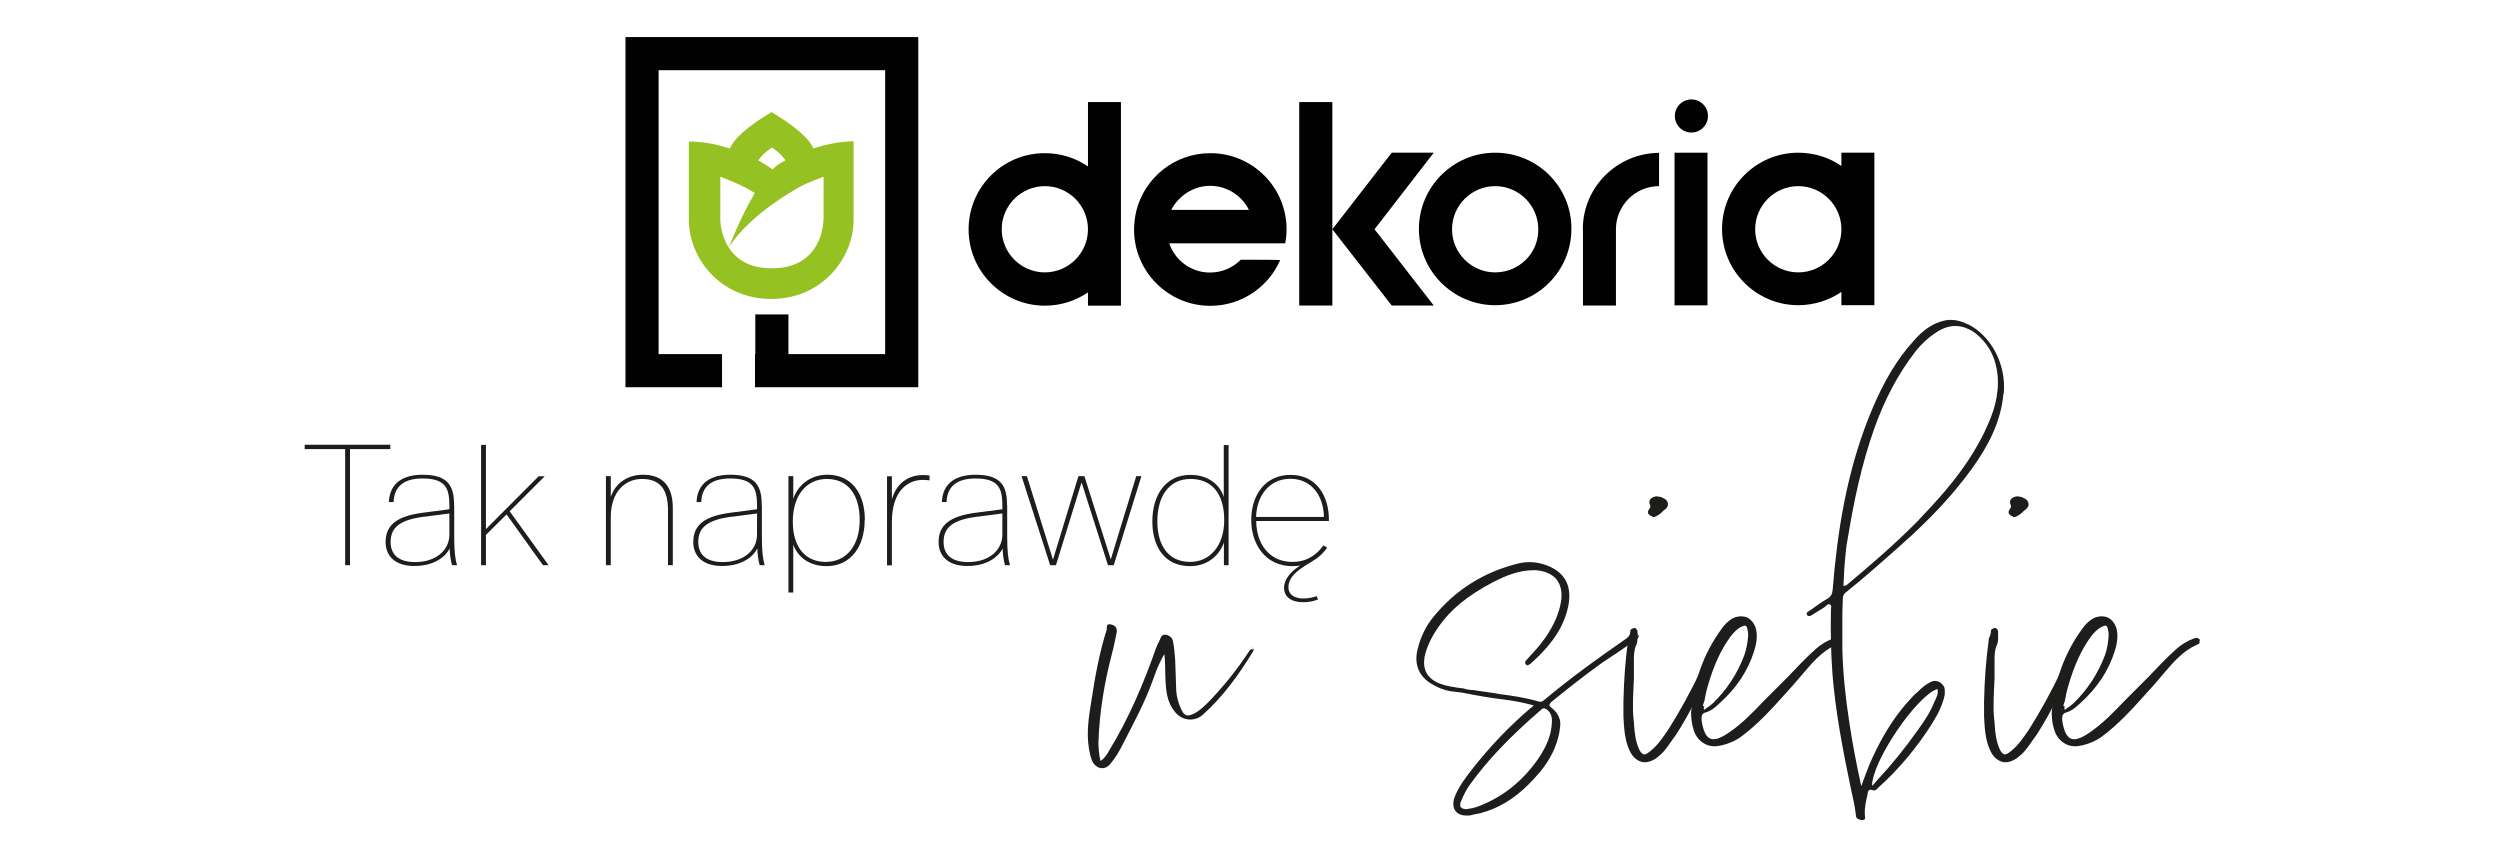
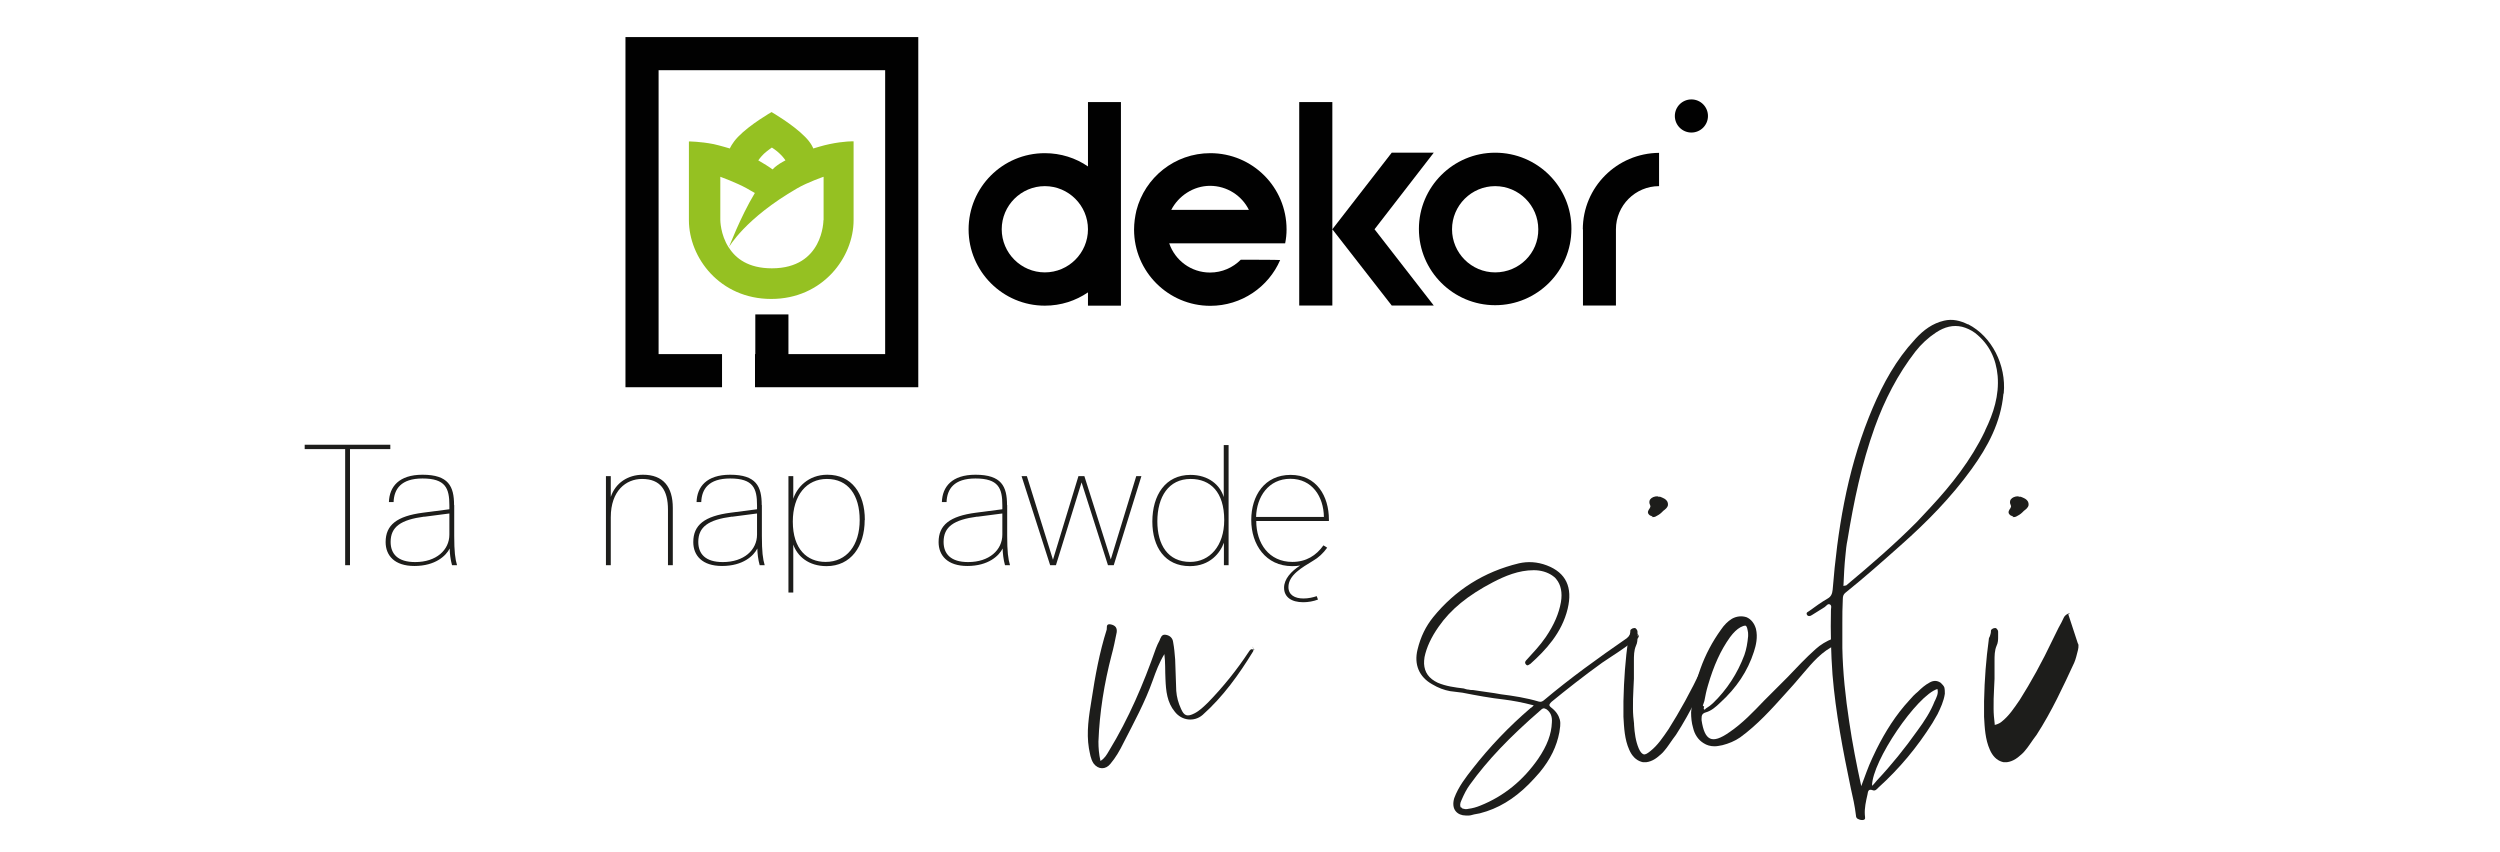
<svg xmlns="http://www.w3.org/2000/svg" id="Warstwa_1" data-name="Warstwa 1" viewBox="0 0 160 54" width="220" height="75">
  <defs>
    <style>
      .cls-1 {
        fill: #010101;
      }

      .cls-1, .cls-2, .cls-3, .cls-4 {
        stroke-width: 0px;
      }

      .cls-2 {
        fill: #fff;
      }

      .cls-3 {
        fill: #95c122;
      }

      .cls-4 {
        fill: #1d1d1b;
      }
    </style>
  </defs>
  <rect class="cls-2" width="160" height="54" />
  <g>
    <g>
      <polygon class="cls-1" points="87.97 14.4 91.76 9.5 89.07 9.5 85.27 14.4 85.27 14.4 85.27 6.26 83.15 6.26 83.15 19.28 85.27 19.28 85.27 14.4 89.07 19.28 91.76 19.28 87.97 14.4" />
      <path class="cls-1" d="m69.63,6.26v4.12c-.78-.54-1.74-.85-2.76-.85-2.71,0-4.88,2.19-4.88,4.88s2.19,4.88,4.88,4.88c1.04,0,1.98-.32,2.76-.85v.85h2.11V6.26h-2.11Zm-2.76,10.9c-1.52,0-2.76-1.24-2.76-2.76s1.24-2.76,2.76-2.76,2.76,1.24,2.76,2.76-1.24,2.76-2.76,2.76Z" />
      <path class="cls-1" d="m95.69,9.5c-2.69,0-4.88,2.19-4.88,4.88s2.19,4.88,4.88,4.88,4.88-2.19,4.88-4.88c.02-2.69-2.17-4.88-4.88-4.88Zm0,7.66c-1.52,0-2.76-1.24-2.76-2.76s1.24-2.76,2.76-2.76,2.76,1.24,2.76,2.76c.02,1.52-1.22,2.76-2.76,2.76Z" />
-       <path class="cls-1" d="m117.85,9.5v.85c-.78-.54-1.74-.85-2.76-.85-2.69,0-4.88,2.19-4.88,4.88s2.19,4.88,4.88,4.88c1.02,0,1.98-.32,2.76-.85v.85h2.11v-9.76h-2.11Zm-2.76,7.66c-1.52,0-2.76-1.24-2.76-2.76s1.24-2.76,2.76-2.76,2.76,1.24,2.76,2.76-1.24,2.76-2.76,2.76Z" />
      <path class="cls-1" d="m101.31,14.4h0v4.88h2.11v-4.88c0-1.52,1.24-2.76,2.76-2.76v-2.13c-2.69.02-4.88,2.19-4.88,4.9Z" />
      <g>
-         <rect class="cls-1" x="107.17" y="9.5" width="2.11" height="9.77" />
        <circle class="cls-1" cx="108.25" cy="7.15" r="1.06" />
      </g>
      <path class="cls-1" d="m79.41,16.35c-.5.5-1.19.82-1.97.82-1.21,0-2.24-.78-2.61-1.87h7.42c.06-.3.09-.59.09-.89,0-2.71-2.19-4.88-4.88-4.88-2.28,0-4.19,1.56-4.73,3.67h0c-.09.39-.15.8-.15,1.22,0,2.69,2.19,4.88,4.88,4.88,2,0,3.73-1.21,4.47-2.93,0-.02-2.52-.02-2.52-.02Zm-1.97-4.73c1.09,0,2.04.63,2.49,1.54h-4.97c.46-.89,1.41-1.54,2.49-1.54Z" />
    </g>
    <polyline class="cls-1" points="40.03 2.1 40.03 4.22 40.03 22.39 40.03 24.49 40.03 24.51 46.21 24.51 46.21 22.39 42.15 22.39 42.15 4.22 56.65 4.22 56.65 22.39 50.46 22.39 50.46 19.85 48.34 19.85 48.34 22.39 48.32 22.39 48.32 24.51 48.34 24.51 50.46 24.51 56.65 24.51 58.77 24.51 58.77 22.39 58.77 4.22 58.77 2.12 58.77 2.1" />
    <path class="cls-3" d="m53.09,8.95c-.37.07-1.04.28-1.04.28,0,0-.11-.33-.52-.74-.78-.8-2.15-1.59-2.15-1.59,0,0-1.37.78-2.15,1.59-.39.41-.52.74-.52.74,0,0-.67-.2-1.04-.28-.87-.17-1.58-.17-1.58-.17v5.04c0,2.39,1.97,5.04,5.27,5.04s5.27-2.67,5.27-5.04v-5.04c.06-.02-.65-.02-1.54.17Zm-4.19.61c.22-.2.5-.39.5-.39,0,0,.3.19.5.39.22.2.37.43.37.43,0,0-.33.17-.5.3-.11.07-.22.17-.33.28h0s-.22-.17-.41-.28-.5-.3-.5-.3c0,0,.15-.22.37-.43Zm-2.8,1.48s1.02.37,1.69.74c.17.09.33.2.52.3-.95,1.58-1.65,3.47-1.67,3.49-.54-.83-.54-1.76-.54-1.76v-2.76Zm6.6,2.78s0,3.08-3.3,3.08c-1.5,0-2.32-.63-2.76-1.34.02-.02,1.02-1.84,4.38-3.78.67-.39,1.69-.74,1.69-.74v2.78Z" />
  </g>
  <g>
    <path class="cls-4" d="m80.22,41.3s0,.1-.03.13c-.9,1.47-1.91,2.88-3.22,4.05-.54.47-1.34.37-1.78-.2-.5-.6-.57-1.34-.6-2.08-.03-.54,0-1.07-.07-1.61-.33.54-.54,1.11-.74,1.67-.5,1.41-1.21,2.71-1.88,4.02-.23.47-.5.94-.84,1.34-.3.37-.77.37-1.07-.03-.2-.3-.23-.64-.3-.97-.17-1.04,0-2.08.17-3.11.23-1.51.5-3.01.97-4.49.03-.13-.07-.4.27-.33.3.07.4.23.37.5-.1.5-.2,1-.33,1.47-.47,1.81-.77,3.65-.84,5.53,0,.4.03.8.13,1.24.27-.17.4-.4.54-.64,1.27-2.08,2.21-4.29,3.01-6.57.07-.17.13-.33.23-.5.07-.17.13-.4.37-.37.27.03.47.2.5.47.07.37.1.74.13,1.11l.07,2.01c.03.4.13.77.3,1.14.2.47.4.54.87.3.33-.17.6-.44.87-.7.97-1,1.84-2.08,2.61-3.25.07-.1.13-.2.27-.13Zm0-.07l-.1-.13c.07.07.1.1.1.13Zm0,0v.07h.07l-.07-.07Z" />
    <path class="cls-4" d="m104.54,40.3c.1,0,.2.07.27.17,0-.07-.03-.13-.03-.2.07.07.1.13.1.2-.03.1-.13.17-.23.23l-.1.07c-.47.33-.94.67-1.41.97l-.6.4c-1.17.84-2.31,1.74-3.25,2.51-.1.1-.13.17-.13.2s.03.1.13.17c.3.23.47.5.54.77.07.27,0,.57-.03.8-.17.9-.57,1.74-1.27,2.58l-.33.37c-.94,1.04-1.94,1.74-3.05,2.11l-.44.13-.37.07c-.13.03-.23.07-.33.07h-.2c-.27,0-.5-.1-.64-.27-.17-.2-.2-.5-.1-.84.27-.74.77-1.37,1.17-1.88,1.1-1.41,2.34-2.71,3.72-3.89.07-.03.13-.1.2-.17-.77-.2-1.34-.3-1.88-.37-.9-.1-1.81-.27-2.68-.44l-.8-.1c-.37-.07-.74-.2-1.14-.44-.84-.47-1.17-1.27-.94-2.21.2-.84.54-1.51,1-2.08,1.41-1.74,3.25-2.91,5.49-3.45.57-.13,1.17-.1,1.78.13,1.24.47,1.67,1.41,1.34,2.78-.37,1.54-1.41,2.65-2.38,3.52-.07.03-.13.1-.2.1-.03,0-.07-.03-.1-.07-.1-.13,0-.23.07-.3.4-.44.84-.9,1.21-1.44.54-.8.84-1.51.97-2.24.1-.6,0-1.11-.3-1.47-.07-.1-.17-.17-.27-.24-.3-.2-.7-.33-1.17-.33-.97,0-1.84.37-2.61.77-1.61.84-2.71,1.74-3.48,2.85-.47.67-.77,1.31-.9,1.94-.03.17-.03.3-.03.43.03.54.3.94.87,1.21.54.23,1.1.3,1.67.37.1.03.2.07.3.07.1.03.2.03.3.03l.47.07.9.13.4.07c.8.1,1.64.23,2.44.47.13.03.2,0,.3-.07,1.71-1.44,3.48-2.71,5.33-3.99l.1-.1c.1-.13.2-.2.33-.2Zm-11.05,11.12l.03-.03c.03.07.1.1.17.1.07.03.17.03.3,0,.24-.03.5-.1.74-.2,1.51-.6,2.75-1.61,3.72-3.01.57-.84.84-1.57.87-2.31.03-.37-.07-.64-.33-.84-.07-.03-.13-.07-.17-.07-.07,0-.13.03-.2.1-2.01,1.74-3.42,3.22-4.55,4.79-.2.27-.37.6-.54,1-.1.2-.1.37-.03.47Z" />
    <path class="cls-4" d="m109.9,40.9c.1.1,0,.47,0,.47-.07.27-.13.54-.23.77-.7,1.51-1.44,3.12-2.41,4.62l-.2.27c-.17.23-.33.5-.54.74-.13.17-.3.3-.47.44-.17.13-.37.23-.54.27-.1.03-.17.03-.27.03-.07,0-.13,0-.2-.03-.33-.1-.6-.37-.77-.77-.3-.67-.33-1.41-.37-2.11v-1c.03-1.41.13-2.68.3-3.92,0-.1.03-.17.07-.23.03-.1.07-.2.07-.33v-.03s0-.03.03-.07l.1-.07s.1-.03.13-.03c.07,0,.1.03.13.07.03.03.07.1.07.17v.3c0,.2,0,.4-.1.6-.13.3-.13.64-.13.97v1.14c0,.2-.03.44-.03.64-.03.44-.03.84-.03,1.27,0,.33.03.64.07.97v.07c.03.5.1,1.04.3,1.51.1.23.2.33.3.37s.23-.03.44-.2c.47-.37.8-.87,1.17-1.41.7-1.11,1.41-2.38,2.14-3.92l.33-.67.2-.37.13-.27q.07-.17.27-.27c.07-.03.1-.03.13,0-.03,0-.07.03-.1.03Zm-4.22-8.07l.1-.07c-.1,0-.2-.03-.27-.13-.1-.13,0-.27.07-.37.03-.07.07-.1.03-.2-.07-.13-.07-.27,0-.37.1-.13.27-.2.47-.2.03.03.1.03.17.03.17.07.37.13.47.33.03.07.03.13.03.2-.03.17-.17.27-.3.37l-.1.1c-.13.13-.27.2-.4.27-.07.03-.1.03-.17.03h-.1Z" />
    <path class="cls-4" d="m117.67,40.77s.03.07.03.1c-.03.07-.13.1-.2.13-.9.4-1.51,1.14-2.11,1.84l-.6.7-.54.6c-.87.97-1.78,1.98-2.88,2.78-.33.23-.74.4-1.14.5-.17.03-.33.07-.5.07-.27,0-.5-.07-.7-.2-.33-.2-.57-.54-.67-.97-.1-.33-.13-.67-.13-1,.17-1.98.8-3.75,1.91-5.29.2-.3.44-.54.7-.7.3-.17.64-.2.94-.1.3.13.5.4.6.74.13.54,0,1.07-.13,1.47-.4,1.24-1.11,2.31-2.18,3.28-.24.23-.54.5-.9.6-.24.07-.27.2-.27.4v.1c.1.67.27,1.04.54,1.17.27.13.67,0,1.24-.4.84-.57,1.54-1.31,2.21-2.01l1.51-1.51c.57-.6,1.17-1.24,1.81-1.81.3-.27.67-.5,1.11-.67.17-.07.33-.03.4.1l-.03.07Zm-8.61,4.19c-.03.1-.03.13,0,.17.03.03.07,0,.13-.07.17-.1.3-.2.44-.33.9-.87,1.57-1.91,2.01-3.08.13-.37.2-.77.24-1.21v-.1c0-.07,0-.17-.03-.27-.03-.17-.07-.27-.13-.3h-.03c-.07,0-.17.03-.3.1-.23.13-.44.33-.67.64-.6.84-1.04,1.81-1.41,3.08-.1.33-.17.67-.23,1l-.1.3.1.07Z" />
    <path class="cls-4" d="m128.22,24.93c-.17,1.84-1,3.38-2.04,4.82-1.31,1.81-2.85,3.38-4.52,4.86-1.17,1.04-2.34,2.08-3.55,3.05-.13.1-.17.23-.17.4-.03.54-.03,1.04-.03,1.57v1.57c.03,1.57.2,3.15.44,4.72.2,1.37.47,2.75.77,4.12.23-.6.43-1.21.7-1.78l.27-.57c.57-1.14,1.24-2.21,2.11-3.15.17-.2.33-.37.54-.54.23-.23.47-.44.77-.6.24-.13.47-.13.7.03.1.1.2.2.23.3.03.13.03.27.03.4-.07.47-.27.9-.47,1.31l-.33.57c-.97,1.54-2.11,2.91-3.45,4.12-.1.1-.2.24-.37.17-.27-.1-.3.07-.33.27-.1.44-.2.87-.17,1.31,0,.13.1.33-.17.33-.1,0-.2-.03-.27-.07-.07-.03-.13-.1-.13-.23-.07-.6-.2-1.17-.33-1.74-.5-2.41-.97-4.82-1.17-7.27-.1-1.37-.13-2.75-.1-4.12,0-.13.07-.3-.07-.37-.13-.07-.23.1-.33.17l-.8.5c-.13.1-.27.1-.33,0-.1-.17.1-.2.17-.27.37-.27.74-.54,1.14-.77.23-.13.3-.3.33-.57.3-3.75.9-7.47,2.31-11.02.64-1.61,1.41-3.15,2.51-4.49l.5-.57c.5-.54,1.07-.97,1.81-1.14.54-.13,1.04,0,1.51.23h.03c1.51.77,2.45,2.61,2.28,4.42Zm-1.17,2.34c.54-1.1.9-2.24.8-3.48-.1-1.11-.54-2.04-1.44-2.75-.27-.2-.57-.33-.84-.4-.57-.13-1.11,0-1.67.37-.5.33-.94.74-1.31,1.21-1.14,1.47-1.98,3.11-2.61,4.86-.84,2.34-1.34,4.76-1.74,7.2-.07.33-.1.64-.13.97-.07.64-.1,1.31-.13,1.98.1-.03.13-.03.17-.03,1.57-1.31,3.12-2.65,4.55-4.09l.84-.9c1.37-1.47,2.61-3.05,3.48-4.86,0-.03.03-.03.03-.07Zm-3.22,17.32c.1-.23.24-.47.17-.74v-.03c-1.31.4-4.19,4.62-4.19,6.2.13-.1.2-.23.3-.33.94-1,1.81-2.08,2.61-3.21.44-.6.84-1.21,1.1-1.88Z" />
-     <path class="cls-4" d="m132.98,40.9c.1.1,0,.47,0,.47-.07.27-.13.54-.23.77-.7,1.51-1.44,3.12-2.41,4.62l-.2.27c-.17.23-.33.5-.54.74-.13.17-.3.3-.47.44-.17.13-.37.23-.54.27-.1.03-.17.03-.27.03-.07,0-.13,0-.2-.03-.33-.1-.6-.37-.77-.77-.3-.67-.33-1.41-.37-2.11v-1c.03-1.41.13-2.68.3-3.92,0-.1.03-.17.07-.23.03-.1.07-.2.07-.33v-.03s0-.03.03-.07l.1-.07s.1-.03.13-.03c.07,0,.1.03.13.07.03.03.07.1.07.17v.3c0,.2,0,.4-.1.6-.13.3-.13.64-.13.97v1.14c0,.2-.03.44-.03.64-.03.44-.03.84-.03,1.27,0,.33.03.64.07.97v.07c.03.5.1,1.04.3,1.51.1.23.2.33.3.37s.23-.03.44-.2c.47-.37.8-.87,1.17-1.41.7-1.11,1.41-2.38,2.14-3.92l.33-.67.2-.37.13-.27q.07-.17.27-.27c.07-.03.1-.03.13,0-.03,0-.07.03-.1.03Zm-4.22-8.07l.1-.07c-.1,0-.2-.03-.27-.13-.1-.13,0-.27.07-.37.03-.07.07-.1.03-.2-.07-.13-.07-.27,0-.37.1-.13.27-.2.47-.2.03.03.1.03.17.03.17.07.37.13.47.33.03.07.03.13.03.2-.03.17-.17.27-.3.37l-.1.1c-.13.13-.27.2-.4.27-.07.03-.1.03-.17.03h-.1Z" />
-     <path class="cls-4" d="m140.75,40.77s.03.07.03.1c-.03.07-.13.1-.2.13-.9.4-1.51,1.14-2.11,1.84l-.6.7-.54.6c-.87.97-1.78,1.98-2.88,2.78-.33.23-.74.4-1.14.5-.17.03-.33.07-.5.07-.27,0-.5-.07-.7-.2-.33-.2-.57-.54-.67-.97-.1-.33-.13-.67-.13-1,.17-1.98.8-3.75,1.91-5.29.2-.3.44-.54.7-.7.3-.17.64-.2.94-.1.3.13.5.4.6.74.13.54,0,1.07-.13,1.47-.4,1.24-1.11,2.31-2.18,3.28-.24.23-.54.5-.9.6-.24.07-.27.2-.27.4v.1c.1.67.27,1.04.54,1.17.27.13.67,0,1.24-.4.84-.57,1.54-1.31,2.21-2.01l1.51-1.51c.57-.6,1.17-1.24,1.81-1.81.3-.27.67-.5,1.11-.67.17-.07.33-.03.4.1l-.03.07Zm-8.61,4.19c-.03.1-.03.13,0,.17.03.03.07,0,.13-.07.17-.1.3-.2.44-.33.9-.87,1.57-1.91,2.01-3.08.13-.37.2-.77.23-1.21v-.1c0-.07,0-.17-.03-.27-.03-.17-.07-.27-.13-.3h-.03c-.07,0-.17.03-.3.1-.23.13-.44.33-.67.64-.6.84-1.04,1.81-1.41,3.08-.1.33-.17.67-.23,1l-.1.3.1.07Z" />
+     <path class="cls-4" d="m132.98,40.9c.1.1,0,.47,0,.47-.07.27-.13.54-.23.77-.7,1.51-1.44,3.12-2.41,4.62l-.2.27c-.17.23-.33.5-.54.74-.13.17-.3.3-.47.44-.17.13-.37.23-.54.27-.1.03-.17.03-.27.03-.07,0-.13,0-.2-.03-.33-.1-.6-.37-.77-.77-.3-.67-.33-1.41-.37-2.11v-1c.03-1.41.13-2.68.3-3.92,0-.1.03-.17.07-.23.03-.1.07-.2.07-.33v-.03s0-.03.03-.07l.1-.07s.1-.03.13-.03c.07,0,.1.03.13.07.03.03.07.1.07.17v.3c0,.2,0,.4-.1.6-.13.3-.13.64-.13.97v1.14c0,.2-.03.44-.03.64-.03.44-.03.84-.03,1.27,0,.33.03.64.07.97v.07s.23-.03.44-.2c.47-.37.8-.87,1.17-1.41.7-1.11,1.41-2.38,2.14-3.92l.33-.67.2-.37.13-.27q.07-.17.27-.27c.07-.03.1-.03.13,0-.03,0-.07.03-.1.03Zm-4.22-8.07l.1-.07c-.1,0-.2-.03-.27-.13-.1-.13,0-.27.07-.37.03-.07.07-.1.03-.2-.07-.13-.07-.27,0-.37.1-.13.27-.2.47-.2.03.03.1.03.17.03.17.07.37.13.47.33.03.07.03.13.03.2-.03.17-.17.27-.3.37l-.1.1c-.13.13-.27.2-.4.27-.07.03-.1.03-.17.03h-.1Z" />
  </g>
  <g>
    <path class="cls-4" d="m24.99,28.47h-2.59v7.43h-.31v-7.43h-2.59v-.28h5.48v.28Z" />
    <path class="cls-4" d="m29.07,32.05v1.97c0,1.01.06,1.48.18,1.88h-.32c-.1-.34-.15-.8-.15-1.07-.23.46-.91,1.12-2.26,1.12-1.27,0-1.84-.67-1.84-1.53,0-1.09.71-1.66,2.39-1.88l1.69-.22v-.25c0-1.09-.24-1.72-1.72-1.72-1.38,0-1.82.68-1.85,1.51h-.3c.03-.98.64-1.75,2.15-1.75,1.67,0,2.02.75,2.02,1.94Zm-1.91.74c-1.51.2-2.16.65-2.16,1.62,0,.76.45,1.29,1.57,1.29,1.35,0,2.19-.77,2.19-1.76v-1.35l-1.61.21Z" />
-     <path class="cls-4" d="m31.08,33.61l3.39-3.4h.39l-2.24,2.24,2.49,3.45h-.36l-2.33-3.25-1.32,1.31v1.94h-.31v-7.7h.31v5.4Z" />
    <path class="cls-4" d="m43.06,32.25v3.65h-.31v-3.55c0-1.26-.48-1.97-1.66-1.97-1.03,0-2,.76-2,2.45v3.07h-.31v-5.7h.31v1.33c.3-.9,1.1-1.42,2.06-1.42,1.29,0,1.91.76,1.91,2.13Z" />
    <path class="cls-4" d="m48.76,32.05v1.97c0,1.01.06,1.48.18,1.88h-.32c-.1-.34-.15-.8-.15-1.07-.23.46-.91,1.12-2.26,1.12-1.27,0-1.84-.67-1.84-1.53,0-1.09.71-1.66,2.39-1.88l1.69-.22v-.25c0-1.09-.24-1.72-1.72-1.72-1.38,0-1.82.68-1.85,1.51h-.3c.03-.98.64-1.75,2.15-1.75,1.67,0,2.02.75,2.02,1.94Zm-1.91.74c-1.51.2-2.16.65-2.16,1.62,0,.76.45,1.29,1.57,1.29,1.35,0,2.19-.77,2.19-1.76v-1.35l-1.61.21Z" />
    <path class="cls-4" d="m55.34,33.01c0,1.69-.89,2.95-2.44,2.95-1.15,0-1.87-.63-2.13-1.38v3.07h-.31v-7.45h.31v1.45c.22-.7.94-1.54,2.18-1.54,1.56,0,2.4,1.2,2.4,2.89Zm-4.6.1c0,1.76.91,2.58,2.1,2.58,1.36,0,2.18-1.08,2.18-2.68s-.74-2.63-2.1-2.63c-1.29,0-2.18,1.03-2.18,2.73Z" />
-     <path class="cls-4" d="m59.49,30.15v.32c-.17-.02-.3-.03-.42-.03-.97,0-1.99.68-1.99,2.72v2.75h-.31v-5.7h.31v1.49c.29-1.09,1.11-1.57,1.98-1.57.13,0,.29.01.43.03Z" />
    <path class="cls-4" d="m64.46,32.05v1.97c0,1.01.06,1.48.18,1.88h-.32c-.1-.34-.15-.8-.15-1.07-.23.46-.91,1.12-2.26,1.12-1.27,0-1.84-.67-1.84-1.53,0-1.09.71-1.66,2.39-1.88l1.69-.22v-.25c0-1.09-.24-1.72-1.72-1.72-1.38,0-1.82.68-1.85,1.51h-.3c.03-.98.64-1.75,2.15-1.75,1.67,0,2.02.75,2.02,1.94Zm-1.91.74c-1.51.2-2.16.65-2.16,1.62,0,.76.45,1.29,1.57,1.29,1.35,0,2.19-.77,2.19-1.76v-1.35l-1.61.21Z" />
    <path class="cls-4" d="m71.28,35.9h-.37l-1.69-5.3-1.64,5.3h-.37l-1.83-5.7h.34l1.67,5.35,1.63-5.35h.38l1.69,5.33,1.63-5.33h.33l-1.77,5.7Z" />
    <path class="cls-4" d="m78.64,35.9h-.31v-1.44c-.23.64-.88,1.5-2.18,1.5-1.6,0-2.4-1.23-2.4-2.85,0-1.71.85-2.99,2.44-2.99,1.16,0,1.9.65,2.13,1.42v-3.33h.31v7.7Zm-4.57-2.81c0,1.5.67,2.6,2.1,2.6,1.25,0,2.18-1.02,2.18-2.68,0-1.8-.89-2.63-2.15-2.63-1.41,0-2.13,1.14-2.13,2.72Z" />
    <path class="cls-4" d="m85.05,33.07h-4.65c0,1.44.82,2.62,2.31,2.62.88,0,1.53-.41,1.99-1.06l.24.15c-.25.35-.56.64-.91.84-.7.43-1.57.91-1.57,1.68,0,.5.4.73.96.73.32,0,.62-.07.85-.15l.08.22c-.29.11-.63.17-.94.17-.76,0-1.23-.33-1.23-.93,0-.55.45-1.05,1.03-1.42-.17.03-.33.04-.51.04-1.69,0-2.62-1.38-2.62-2.95s.86-2.89,2.52-2.89,2.45,1.36,2.45,2.86v.1Zm-.32-.26c-.02-1.3-.75-2.44-2.15-2.44s-2.16,1.16-2.19,2.44h4.33Z" />
  </g>
</svg>